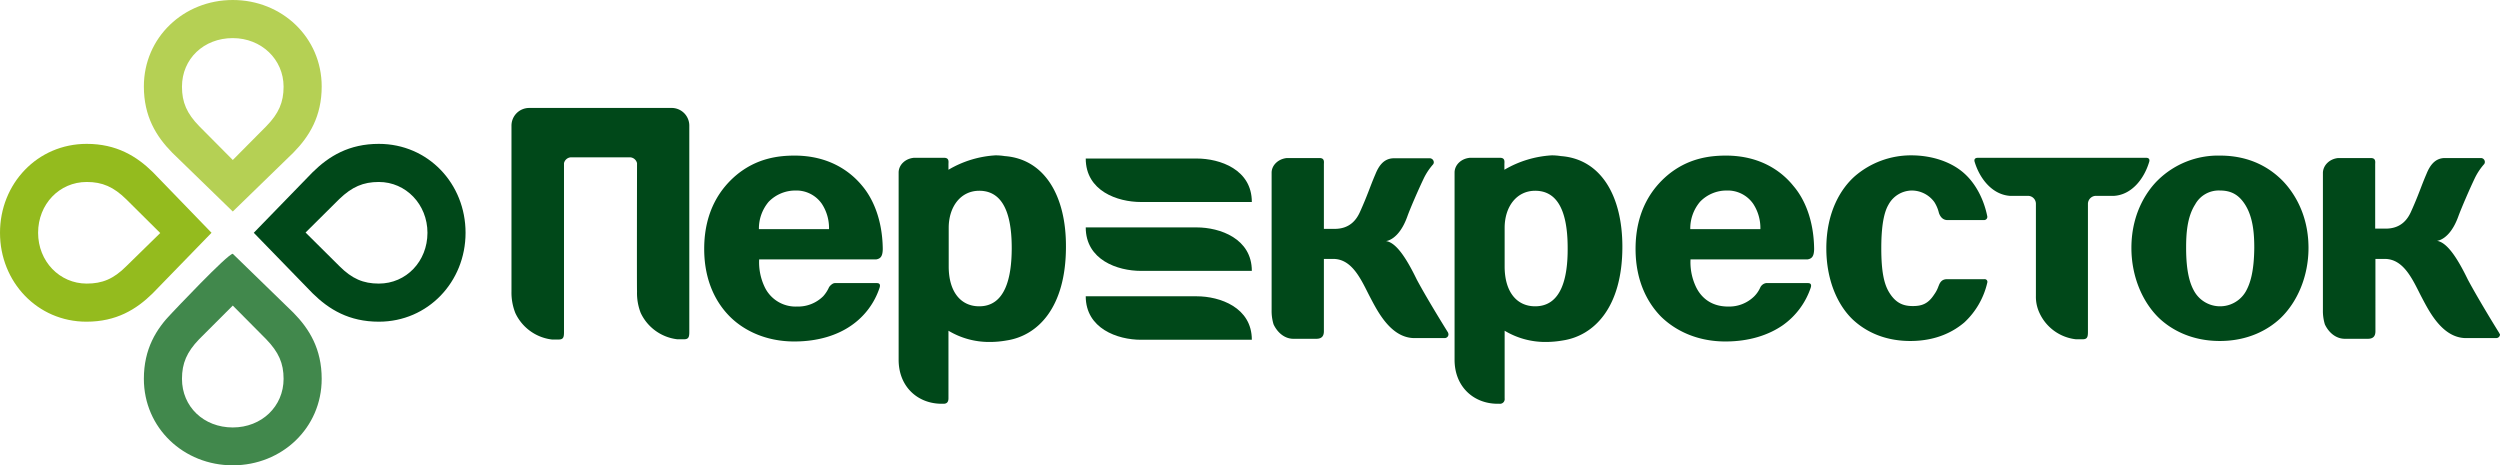
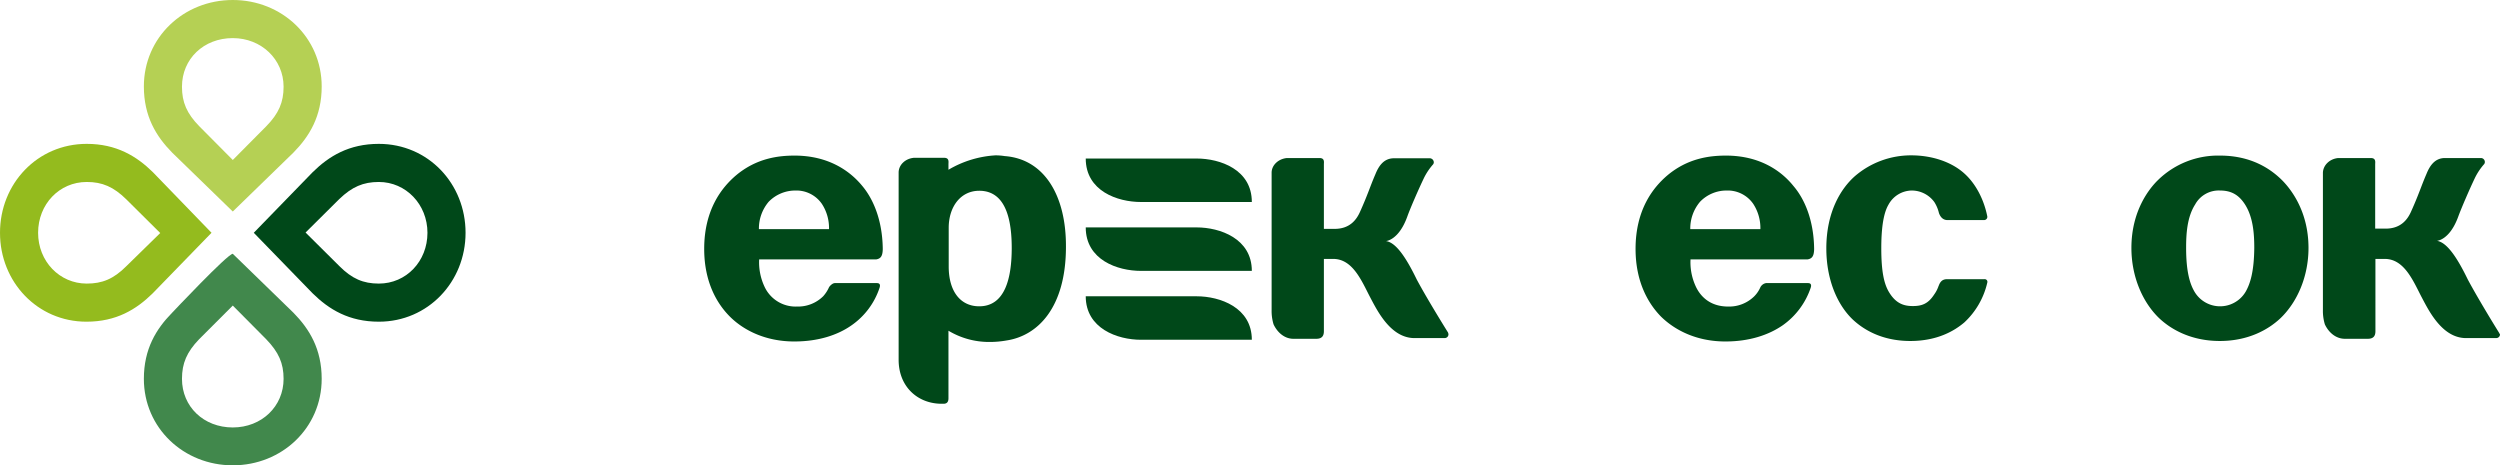
<svg xmlns="http://www.w3.org/2000/svg" id="Слой_1" data-name="Слой 1" viewBox="0 0 1023.5 190.5">
  <defs>
    <style>.cls-1{fill:#004819;}.cls-2{fill:#94bb1e;}.cls-3{fill:#41884c;}.cls-4{fill:#b5d054;}</style>
  </defs>
  <title>Perekryostok</title>
  <path class="cls-1" d="M155.1,58.9c-12.2,0-20.4,5-27.1,11.6L103.9,95.3,128,120.1c6.7,6.6,14.9,11.6,27.1,11.6,20.1,0,35.5-16.3,35.5-36.4s-15.3-36.4-35.5-36.4m0,15.6c11.1,0,19.9,9.2,19.9,20.8,0,11.7-8.7,20.8-19.9,20.8-6.4,0-11-2-16.1-7.1L125.1,95.2l13.8-13.7c5.2-5,9.8-7,16.2-7" transform="translate(0 0)" />
  <path class="cls-2" d="M35.5,58.9C15.3,58.9,0,75.2,0,95.3s15.3,36.4,35.4,36.4c12.2,0,20.4-5,27.1-11.6L86.6,95.3l-24-24.8c-6.7-6.6-15-11.6-27.1-11.6m0,15.6c6.4,0,11,2,16.2,7.1L65.6,95.4,51.7,109c-5.2,5.2-9.8,7.1-16.2,7.1-11.1,0-19.9-9.1-19.9-20.8s8.7-20.8,19.9-20.8" transform="translate(0 0)" />
  <path class="cls-3" d="M95.3,103.9c-2.1,0-24.8,24.1-24.8,24.1-6.6,6.7-11.6,14.9-11.6,27.1,0,20.1,16.3,35.4,36.4,35.4s36.4-15.3,36.4-35.4c0-12.2-5-20.4-11.6-27.1Zm0,21.2L109,138.9c5.1,5.3,7.1,9.8,7.1,16.2,0,11.3-9,19.9-20.8,19.9-11.9,0-20.8-8.5-20.8-19.9,0-6.4,2-11,7-16.2Z" transform="translate(0 0)" />
  <path class="cls-4" d="M95.3,0C75.2,0,58.9,15.3,58.9,35.4c0,12.2,5,20.4,11.6,27.1L95.3,86.6l24.8-24.1c6.6-6.7,11.6-14.9,11.6-27.1C131.7,15.3,115.4,0,95.3,0m0,15.6c11.7,0,20.8,8.7,20.8,19.9,0,6.4-2,11-7.1,16.2L95.3,65.5,81.6,51.7c-5.1-5.2-7.1-9.8-7.1-16.2,0-11.4,8.9-19.9,20.8-19.9" transform="translate(0 0)" />
  <path class="cls-1" d="M400.9,125.4c-7.7,0-12.5-6.1-12.5-16.3V93.3c0-8.7,4.9-15.2,12.5-15.2,8.2,0,13.3,6.7,13.3,23.4,0,12.3-2.7,23.9-13.3,23.9m10.4-61.5a24.038,24.038,0,0,0-3.7-.3,42.652,42.652,0,0,0-19.3,5.9V67.2c0-.9.4-2.6-1.8-2.6H374.2c-3.5.3-6.2,2.8-6.3,5.9v13h0v63.8c0,11.1,7.9,18,17.6,18h.8c1,0,2-.4,2-2.2V135.4a32.344,32.344,0,0,0,16.6,4.6,39.173,39.173,0,0,0,7.1-.6c12.8-1.9,24.4-13.4,24.4-38.4.1-20.7-8.7-35.9-25.1-37.1" transform="translate(0 0)" />
  <path class="cls-1" d="M919.5,119.2a12.161,12.161,0,0,1-21.2,0c-1.7-3-3.3-7.8-3.3-17.7,0-5.4.3-12.5,3.7-17.8A11,11,0,0,1,908.9,78c4.6,0,7.7,1.8,10.2,5.7,3.4,5.3,3.8,12.3,3.8,17.8-.1,9.9-1.7,14.6-3.4,17.7M908.9,63.7a35.2,35.2,0,0,0-25.4,10c-3.5,3.4-10.9,12.5-10.9,27.8,0,11.8,4.6,22.3,11.4,28.8,5,4.7,13.2,9.3,24.8,9.3s19.8-4.6,24.8-9.3c6.9-6.6,11.5-17.1,11.5-28.8,0-15.3-7.5-24.4-10.9-27.8-8.4-8.3-18.2-10-25.3-10" transform="translate(0 0)" />
  <path class="cls-1" d="M782.7,78a11.466,11.466,0,0,1,9.2,4.7,14.505,14.505,0,0,1,1.9,4.5c.6,1.7,1.7,2.9,3.5,2.9h15a1.316,1.316,0,0,0,1.3-1.5c-1.3-6.6-4.5-13.1-9.2-17.4-5.4-5-13.6-7.6-21.9-7.6a35.19,35.19,0,0,0-23.2,8.6c-5.6,5-11.6,14.5-11.6,29.5,0,12.5,4.3,22.8,10.7,29,3.8,3.6,11.3,8.9,23.7,8.9,11.1,0,18.1-4.2,22.1-7.6a31.933,31.933,0,0,0,9.4-16.3,1.093,1.093,0,0,0-1.2-1.4H796.9c-1.8.1-2.6,1.1-3.2,2.7a4.21,4.21,0,0,0-.2.5c0,.1,0,.1-.1.2,0,.1-.1.2-.1.3h0a12.294,12.294,0,0,1-1.4,2.5c-2.5,3.9-5.1,4.8-8.8,4.8-3.5,0-6.9-.9-9.8-5.8-2-3.4-3.1-8.4-3.1-17.9,0-11.3,1.7-15.7,3-17.9a10.988,10.988,0,0,1,9.5-5.7" transform="translate(0 0)" />
  <path class="cls-1" d="M310.7,93.8a16.942,16.942,0,0,1,4-11.2A15.215,15.215,0,0,1,325.6,78a12.676,12.676,0,0,1,10.9,5.5,18.1,18.1,0,0,1,2.9,10.3Zm14.6-30.1c-6.5,0-15.6,1-24.1,8.2-5.7,4.9-12.9,13.9-12.9,30,0,13.8,5.4,22.6,10.5,27.7,5.4,5.4,14.3,10.2,26.4,10.2,9.8,0,17.7-2.6,23.4-6.6a30.272,30.272,0,0,0,11.5-15.4c.2-.6.5-1.9-1.1-1.9H341.8c-1,0-2.1,1.2-2.4,1.7a13.89,13.89,0,0,1-2.4,3.7,14.625,14.625,0,0,1-10.7,4.2,14.015,14.015,0,0,1-13.1-7.7,23.489,23.489,0,0,1-2.4-11.6h47.9c1.9-.3,2.6-1.4,2.7-4v-.6c-.2-11.9-4.1-20.4-8.4-25.5-5-6.1-13.8-12.4-27.7-12.4" transform="translate(0 0)" />
  <path class="cls-1" d="M580,114.4c-4.6-9.5-8.7-15.2-12.6-15.7,0,0,5.2-.3,8.7-9.9,1.2-3.4,4.6-11.2,6.9-16a25.278,25.278,0,0,1,3.7-5.5,1.4,1.4,0,0,0,.3-.9,1.708,1.708,0,0,0-1.5-1.6h-15c-4.1.1-6.1,3.3-7.4,6.5-2.2,5.1-3.1,8.3-6.3,15.4-1.5,3.4-4.3,7-10.4,7H542V67.3c0-.9.4-2.6-1.8-2.6H526.9c-3.5.3-6.3,2.9-6.3,6v56.2a18.877,18.877,0,0,0,.8,5.9c1.5,3.2,4.4,5.9,8.1,5.9h9.4c2.4,0,3.1-1.3,3.1-3.1V106h3.8c8.2,0,11.8,9.4,15.3,16,3.2,6.1,8.8,16.9,18.7,16.4h11.8a1.52,1.52,0,0,0,1.4-1.5,2.353,2.353,0,0,0-.2-.8c-2.8-4.5-9-14.6-12.8-21.7" transform="translate(0 0)" />
-   <path class="cls-1" d="M275.3,44.2H216.5a7.236,7.236,0,0,0-7.1,7.3v67.9a22.559,22.559,0,0,0,1.6,8.8A19,19,0,0,0,226,139h2.7c1.9,0,2.2-.9,2.2-3V66.8a3.093,3.093,0,0,1,2.9-2.4h24.1a3.093,3.093,0,0,1,2.9,2.4s-.1,51.5,0,52.5a22.329,22.329,0,0,0,1.5,8.8,19,19,0,0,0,15,10.8H280c1.9,0,2.2-.9,2.2-3V51.4a7.232,7.232,0,0,0-6.9-7.2" transform="translate(0 0)" />
-   <path class="cls-1" d="M879.9,66.2c.2-.7.1-1.6-1.3-1.6H809.8c-1.5,0-1.6.9-1.4,1.6,2.1,7,7.3,13.6,14.7,14h7.5a3.246,3.246,0,0,1,2.9,3.2v37.8a15.5,15.5,0,0,0,1.5,7,18.681,18.681,0,0,0,14.9,10.7h2.7c1.9,0,2.2-.9,2.2-3V83.4a3.323,3.323,0,0,1,2.9-3.2h7.5c7.4-.3,12.6-6.9,14.7-14" transform="translate(0 0)" />
  <path class="cls-1" d="M1023.1,136.2c-2.8-4.5-9-14.7-12.8-21.8-4.6-9.5-8.7-15.2-12.6-15.8,0,0,5.2-.3,8.7-9.9,1.2-3.3,4.6-11.2,6.9-16a25.278,25.278,0,0,1,3.7-5.5,1.4,1.4,0,0,0,.3-.9,1.624,1.624,0,0,0-1.5-1.6h-15c-4.1.1-6.1,3.3-7.4,6.5-2.2,5.1-3.1,8.3-6.3,15.4-1.5,3.4-4.3,7-10.4,7h-4.3V67.3c0-.9.4-2.6-1.8-2.6H957.3c-3.5.3-6.2,2.9-6.3,6v56.2a18.877,18.877,0,0,0,.8,5.9c1.5,3.2,4.4,5.9,8.2,5.9h9.4c2.4,0,3.1-1.3,3.1-3.1V106h3.8c8.2,0,11.8,9.4,15.3,16,3.2,6.1,8.8,16.9,18.7,16.4h11.8a1.52,1.52,0,0,0,1.4-1.5,5.733,5.733,0,0,1-.4-.7" transform="translate(0 0)" />
-   <path class="cls-1" d="M628.5,125.4c-7.7,0-12.5-6.1-12.5-16.3V93.3c0-8.7,4.9-15.2,12.5-15.2,8.2,0,13.3,6.7,13.3,23.4.1,12.3-2.6,23.9-13.3,23.9M639,63.9a24.038,24.038,0,0,0-3.7-.3,43.083,43.083,0,0,0-19.4,5.9V67.2c0-.9.4-2.6-1.8-2.6H601.8c-3.5.3-6.2,2.8-6.3,5.9v13h0v63.8c0,11.1,7.9,18,17.6,18h.8a1.915,1.915,0,0,0,2.1-2.2V135.4a32.344,32.344,0,0,0,16.6,4.6,39.975,39.975,0,0,0,7.1-.6c12.8-1.9,24.5-13.4,24.5-38.4,0-20.7-8.7-35.9-25.2-37.1" transform="translate(0 0)" />
  <path class="cls-1" d="M692,93.8a16.942,16.942,0,0,1,4-11.2A15.04,15.04,0,0,1,706.9,78a12.676,12.676,0,0,1,10.9,5.5,18.1,18.1,0,0,1,2.9,10.3Zm14.6-30.1c-6.5,0-15.6,1-24.1,8.2-5.7,4.9-12.9,13.9-12.9,30,0,13.8,5.4,22.6,10.4,27.7,5.5,5.4,14.3,10.2,26.4,10.2,9.7,0,17.6-2.6,23.4-6.6a30.826,30.826,0,0,0,11.5-15.4c.2-.6.5-1.9-1.1-1.9H723a3.248,3.248,0,0,0-2.3,1.7,12.068,12.068,0,0,1-2.5,3.7,14.625,14.625,0,0,1-10.7,4.2c-6.9,0-10.9-3.6-13-7.7a23.49,23.49,0,0,1-2.4-11.6H740c1.9-.3,2.6-1.4,2.7-4v-.6c-.2-11.9-4.1-20.4-8.5-25.5-4.9-6.1-13.7-12.4-27.6-12.4" transform="translate(0 0)" />
  <path class="cls-1" d="M489.9,64.9H444.5c0,13.3,13,17.8,22.6,17.8h45.4c0-13.3-13-17.8-22.6-17.8" transform="translate(0 0)" />
  <path class="cls-1" d="M489.9,93.1H444.5c0,13.3,13,17.8,22.6,17.8h45.4c0-13.2-13-17.8-22.6-17.8" transform="translate(0 0)" />
  <path class="cls-1" d="M489.9,121.3H444.5c0,13.2,13,17.8,22.6,17.8h45.4c0-13.2-13-17.8-22.6-17.8" transform="translate(0 0)" />
</svg>